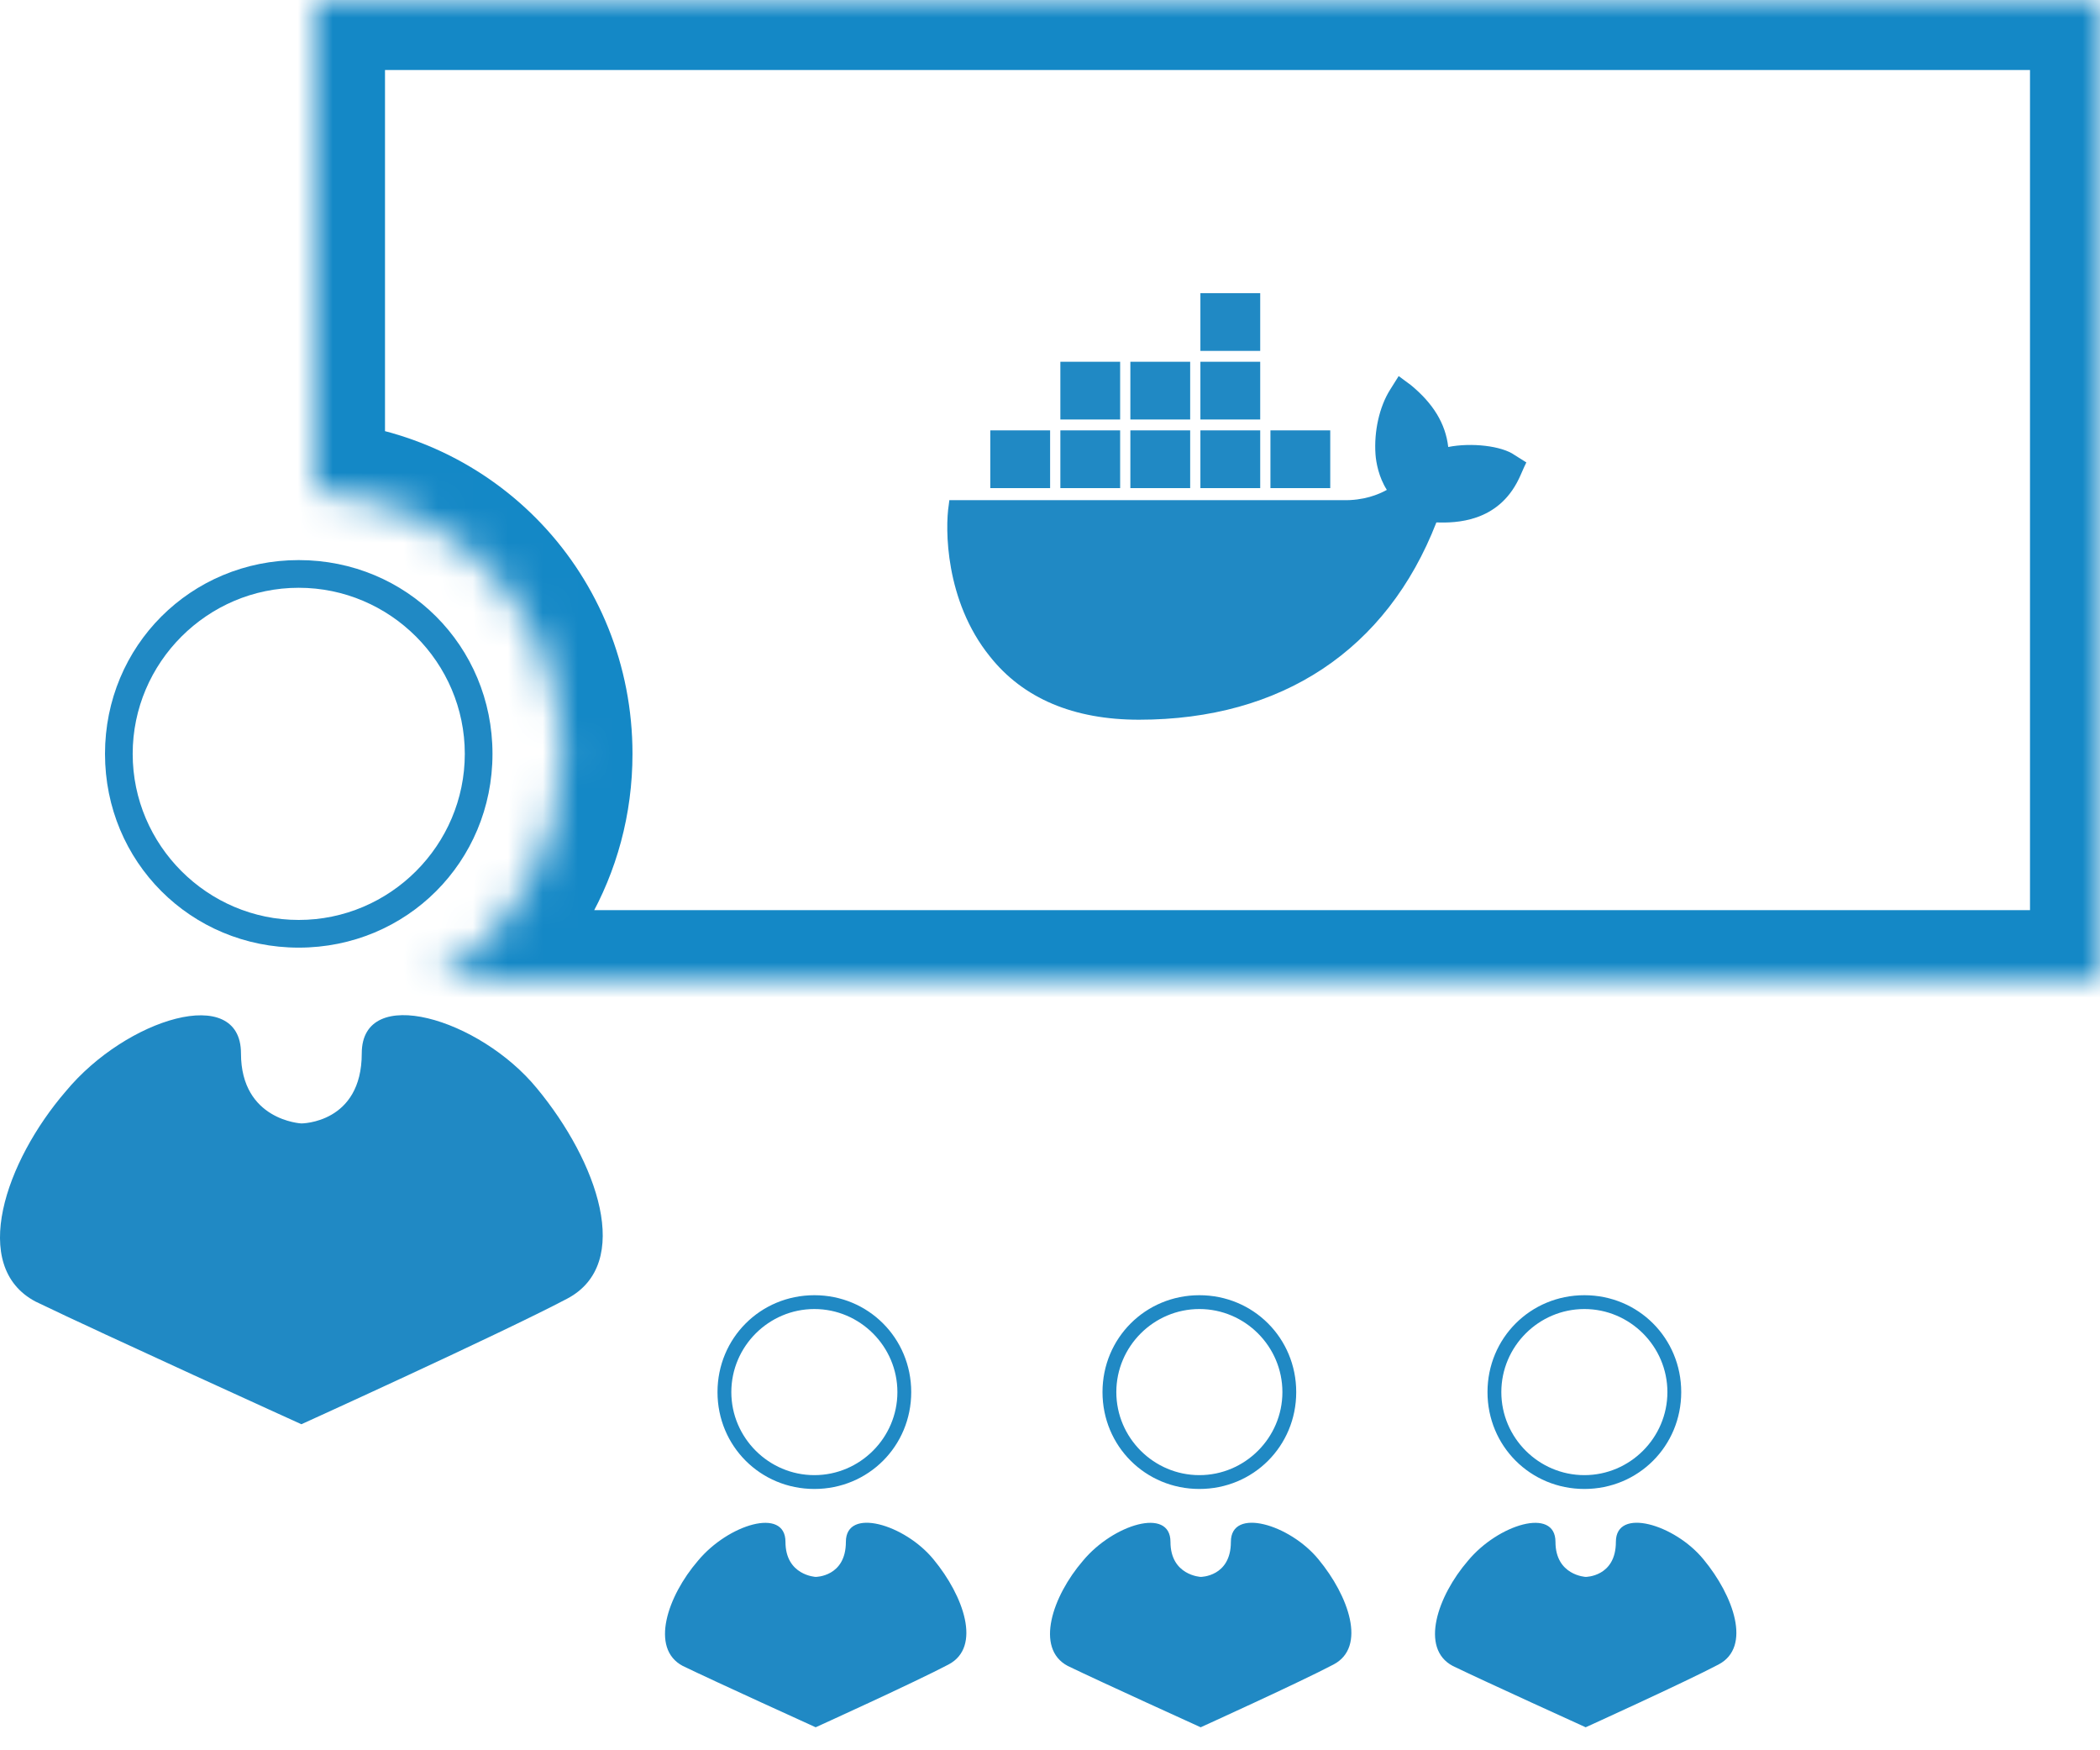
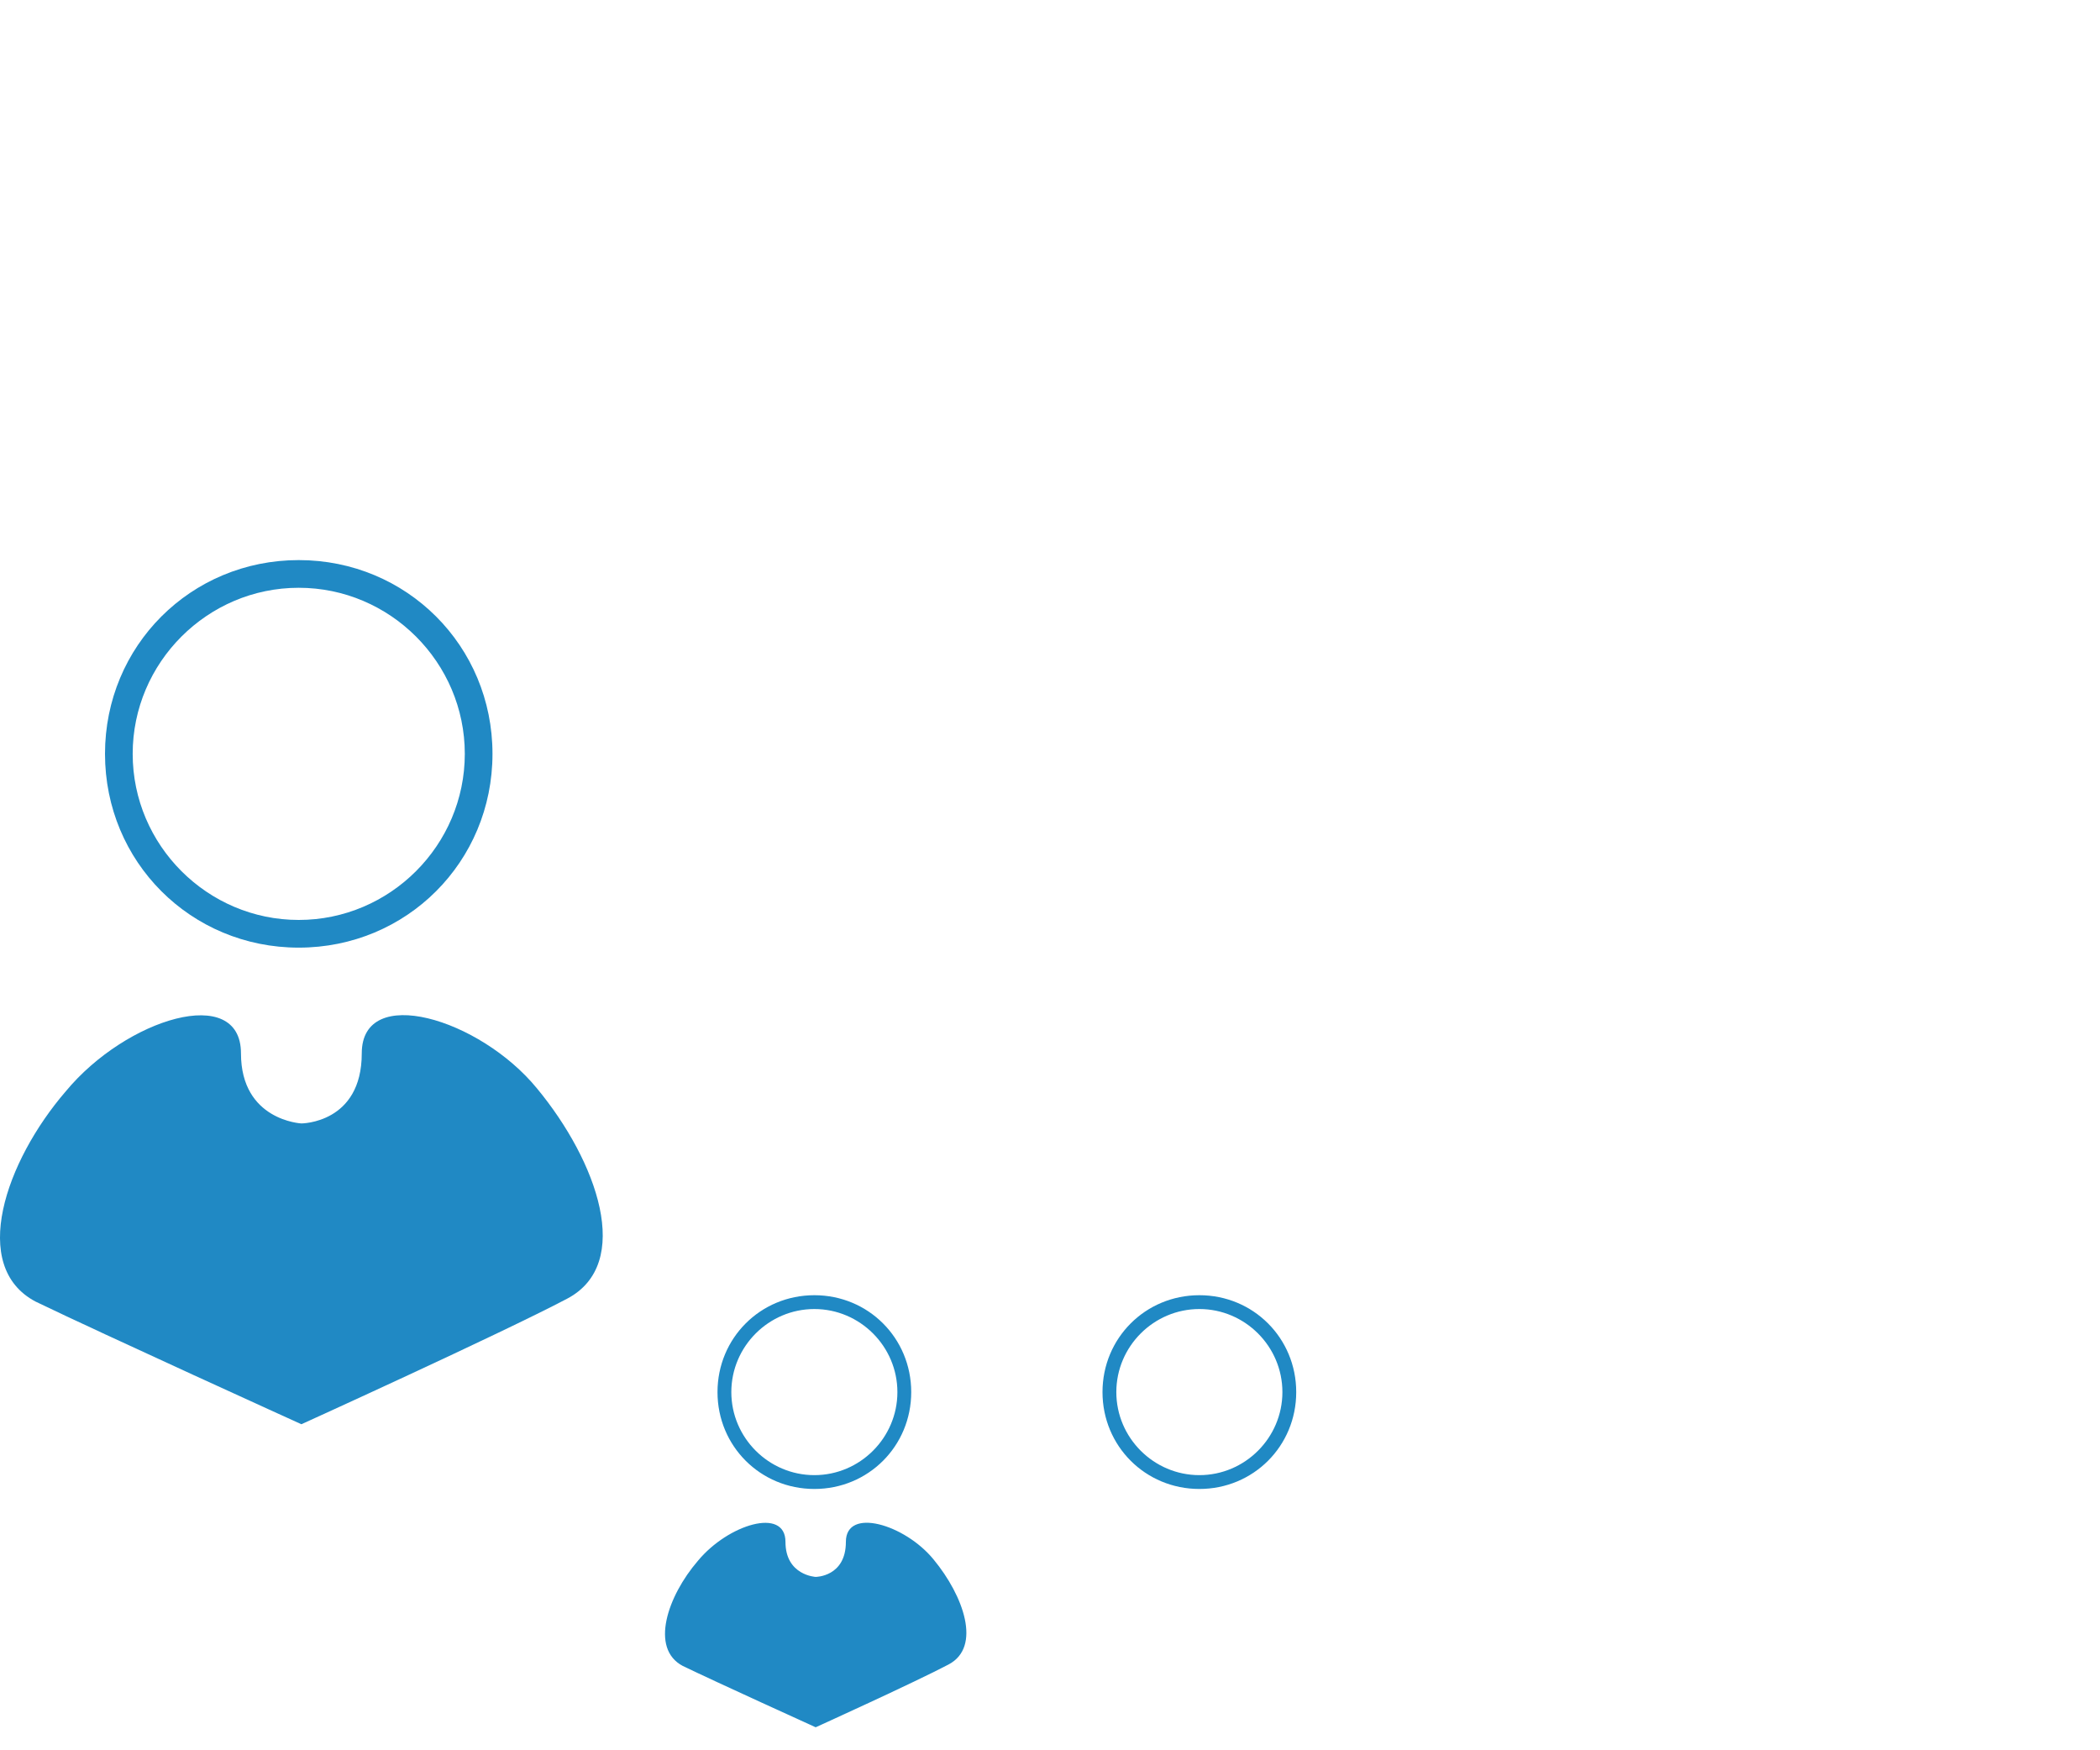
<svg xmlns="http://www.w3.org/2000/svg" xmlns:xlink="http://www.w3.org/1999/xlink" width="60px" height="50px" viewBox="0 0 60 50" version="1.1">
  <title>IntructorTraining_68</title>
  <desc>Created with Sketch.</desc>
  <defs>
    <path d="M3.439,28 L51,28 L51,0 L0,0 L0,14.014 C3.977,14.249 7.071,17.493 7.071,21.535 C7.071,24.299 5.625,26.689 3.439,28 Z" id="path-1" />
  </defs>
  <g id="Page-1" stroke="none" stroke-width="1" fill="none" fill-rule="evenodd">
    <g id="Training" transform="translate(-411, -567)">
      <g id="IntructorTraining_68" transform="translate(407, 559)">
        <g id="Page-1">
          <g>
            <rect id="Boarder" x="0" y="0" width="68" height="68" />
            <g id="IntructorTraining_68" transform="translate(4, 8)">
              <g id="Combined-Shape-Clipped" transform="translate(9, 0)">
                <mask id="mask-2" fill="white">
                  <use xlink:href="#path-1" />
                </mask>
                <g id="path-1" />
                <g id="Combined-Shape" mask="url(#mask-2)" stroke="#1488C6" stroke-width="4">
-                   <path d="M3.439,28 L51,28 L51,0 L0,0 L0,14.014 C3.977,14.249 7.071,17.493 7.071,21.535 C7.071,24.299 5.625,26.689 3.439,28 Z" id="path-1" />
-                 </g>
+                   </g>
              </g>
              <g id="moby_48" transform="translate(24, 4)">
                <g id="Group">
                  <g id="Shape">
                    <polygon points="0 0 21 0 21 21 0 21" />
-                     <path d="M19.272,8.997 C18.903,8.736 18.04,8.638 17.378,8.769 C17.301,8.099 16.947,7.527 16.316,7.005 L15.962,6.743 L15.716,7.135 C15.408,7.625 15.254,8.328 15.3,8.981 C15.316,9.21 15.393,9.634 15.624,9.994 C15.393,10.124 14.962,10.304 14.361,10.288 L3.124,10.288 L3.108,10.418 C3,11.088 3,13.162 4.278,14.747 C5.232,15.955 6.68,16.56 8.542,16.56 C12.621,16.56 15.623,14.567 17.039,10.925 C17.594,10.941 18.794,10.925 19.394,9.683 C19.41,9.651 19.441,9.585 19.548,9.34 L19.61,9.21 L19.271,8.997 L19.272,8.997 Z M12.006,6.335 L10.297,6.335 L10.297,7.984 L12.006,7.984 L12.006,6.335 Z M12.006,8.295 L10.297,8.295 L10.297,9.944 L12.006,9.944 L12.006,8.295 Z M12.006,4.375 L10.297,4.375 L10.297,6.024 L12.006,6.024 L12.006,4.375 Z M14.007,8.295 L12.298,8.295 L12.298,9.944 L14.007,9.944 L14.007,8.295 L14.007,8.295 Z M10.005,6.335 L8.296,6.335 L8.296,7.984 L10.005,7.984 L10.005,6.335 Z M6.003,8.295 L4.294,8.295 L4.294,9.944 L6.003,9.944 L6.003,8.295 L6.003,8.295 Z M8.004,8.295 L6.296,8.295 L6.296,9.944 L8.004,9.944 L8.004,8.295 L8.004,8.295 Z M10.005,8.295 L8.296,8.295 L8.296,9.944 L10.005,9.944 L10.005,8.295 Z M8.004,6.335 L6.296,6.335 L6.296,7.984 L8.004,7.984 L8.004,6.335 L8.004,6.335 Z" fill="#2089C4" />
                  </g>
                </g>
              </g>
              <g id="Group-2" transform="translate(0, 16)" fill="#2089C4">
                <path d="M10.336,14.091 C10.336,16.093 8.611,16.093 8.611,16.093 C8.611,16.093 6.885,16.01 6.885,14.091 C6.885,12.089 3.605,13.09 1.879,15.176 C0.153,17.178 -0.882,20.181 1.016,21.182 C2.915,22.1 8.611,24.686 8.611,24.686 C8.611,24.686 14.306,22.1 16.205,21.099 C18.103,20.098 17.068,17.178 15.342,15.092 C13.702,13.09 10.336,12.089 10.336,14.091 L10.336,14.091 Z" id="Combined-Shape" />
                <path d="M8.535,0.791 C11.145,0.791 13.28,2.926 13.28,5.535 C13.28,8.145 11.145,10.28 8.535,10.28 C5.926,10.28 3.791,8.145 3.791,5.535 C3.791,2.926 5.926,0.791 8.535,0.791 L8.535,0.791 Z M8.535,0 C5.451,0 3,2.451 3,5.535 C3,8.619 5.451,11.071 8.535,11.071 C11.619,11.071 14.071,8.619 14.071,5.535 C14.071,2.451 11.619,0 8.535,0 Z" id="path-1_1_" />
              </g>
              <g id="Group-3" transform="translate(19, 37)" fill="#2089C4">
                <g id="Group-2">
                  <path d="M5.168,7.046 C5.168,8.047 4.305,8.047 4.305,8.047 C4.305,8.047 3.442,8.005 3.442,7.046 C3.442,6.045 1.803,6.545 0.94,7.588 C0.077,8.589 -0.441,10.09 0.508,10.591 C1.457,11.05 4.305,12.343 4.305,12.343 C4.305,12.343 7.153,11.05 8.102,10.549 C9.052,10.049 8.534,8.589 7.671,7.546 C6.851,6.545 5.168,6.045 5.168,7.046 L5.168,7.046 Z" id="Combined-Shape" />
                  <path d="M4.268,0.395 C5.572,0.395 6.64,1.463 6.64,2.768 C6.64,4.072 5.572,5.14 4.268,5.14 C2.963,5.14 1.895,4.072 1.895,2.768 C1.895,1.463 2.963,0.395 4.268,0.395 L4.268,0.395 Z M4.268,0 C2.726,0 1.5,1.226 1.5,2.768 C1.5,4.31 2.726,5.535 4.268,5.535 C5.81,5.535 7.035,4.31 7.035,2.768 C7.035,1.226 5.81,0 4.268,0 Z" id="path-1_1_" />
                </g>
                <g id="Group-2-Copy" transform="translate(11, 0)">
-                   <path d="M5.168,7.046 C5.168,8.047 4.305,8.047 4.305,8.047 C4.305,8.047 3.442,8.005 3.442,7.046 C3.442,6.045 1.803,6.545 0.94,7.588 C0.077,8.589 -0.441,10.09 0.508,10.591 C1.457,11.05 4.305,12.343 4.305,12.343 C4.305,12.343 7.153,11.05 8.102,10.549 C9.052,10.049 8.534,8.589 7.671,7.546 C6.851,6.545 5.168,6.045 5.168,7.046 L5.168,7.046 Z" id="Combined-Shape" />
                  <path d="M4.268,0.395 C5.572,0.395 6.64,1.463 6.64,2.768 C6.64,4.072 5.572,5.14 4.268,5.14 C2.963,5.14 1.895,4.072 1.895,2.768 C1.895,1.463 2.963,0.395 4.268,0.395 L4.268,0.395 Z M4.268,0 C2.726,0 1.5,1.226 1.5,2.768 C1.5,4.31 2.726,5.535 4.268,5.535 C5.81,5.535 7.035,4.31 7.035,2.768 C7.035,1.226 5.81,0 4.268,0 Z" id="path-1_1_" />
                </g>
                <g id="Group-2-Copy-2" transform="translate(22, 0)">
-                   <path d="M5.168,7.046 C5.168,8.047 4.305,8.047 4.305,8.047 C4.305,8.047 3.442,8.005 3.442,7.046 C3.442,6.045 1.803,6.545 0.94,7.588 C0.077,8.589 -0.441,10.09 0.508,10.591 C1.457,11.05 4.305,12.343 4.305,12.343 C4.305,12.343 7.153,11.05 8.102,10.549 C9.052,10.049 8.534,8.589 7.671,7.546 C6.851,6.545 5.168,6.045 5.168,7.046 L5.168,7.046 Z" id="Combined-Shape" />
-                   <path d="M4.268,0.395 C5.572,0.395 6.64,1.463 6.64,2.768 C6.64,4.072 5.572,5.14 4.268,5.14 C2.963,5.14 1.895,4.072 1.895,2.768 C1.895,1.463 2.963,0.395 4.268,0.395 L4.268,0.395 Z M4.268,0 C2.726,0 1.5,1.226 1.5,2.768 C1.5,4.31 2.726,5.535 4.268,5.535 C5.81,5.535 7.035,4.31 7.035,2.768 C7.035,1.226 5.81,0 4.268,0 Z" id="path-1_1_" />
-                 </g>
+                   </g>
              </g>
            </g>
          </g>
        </g>
      </g>
    </g>
  </g>
</svg>